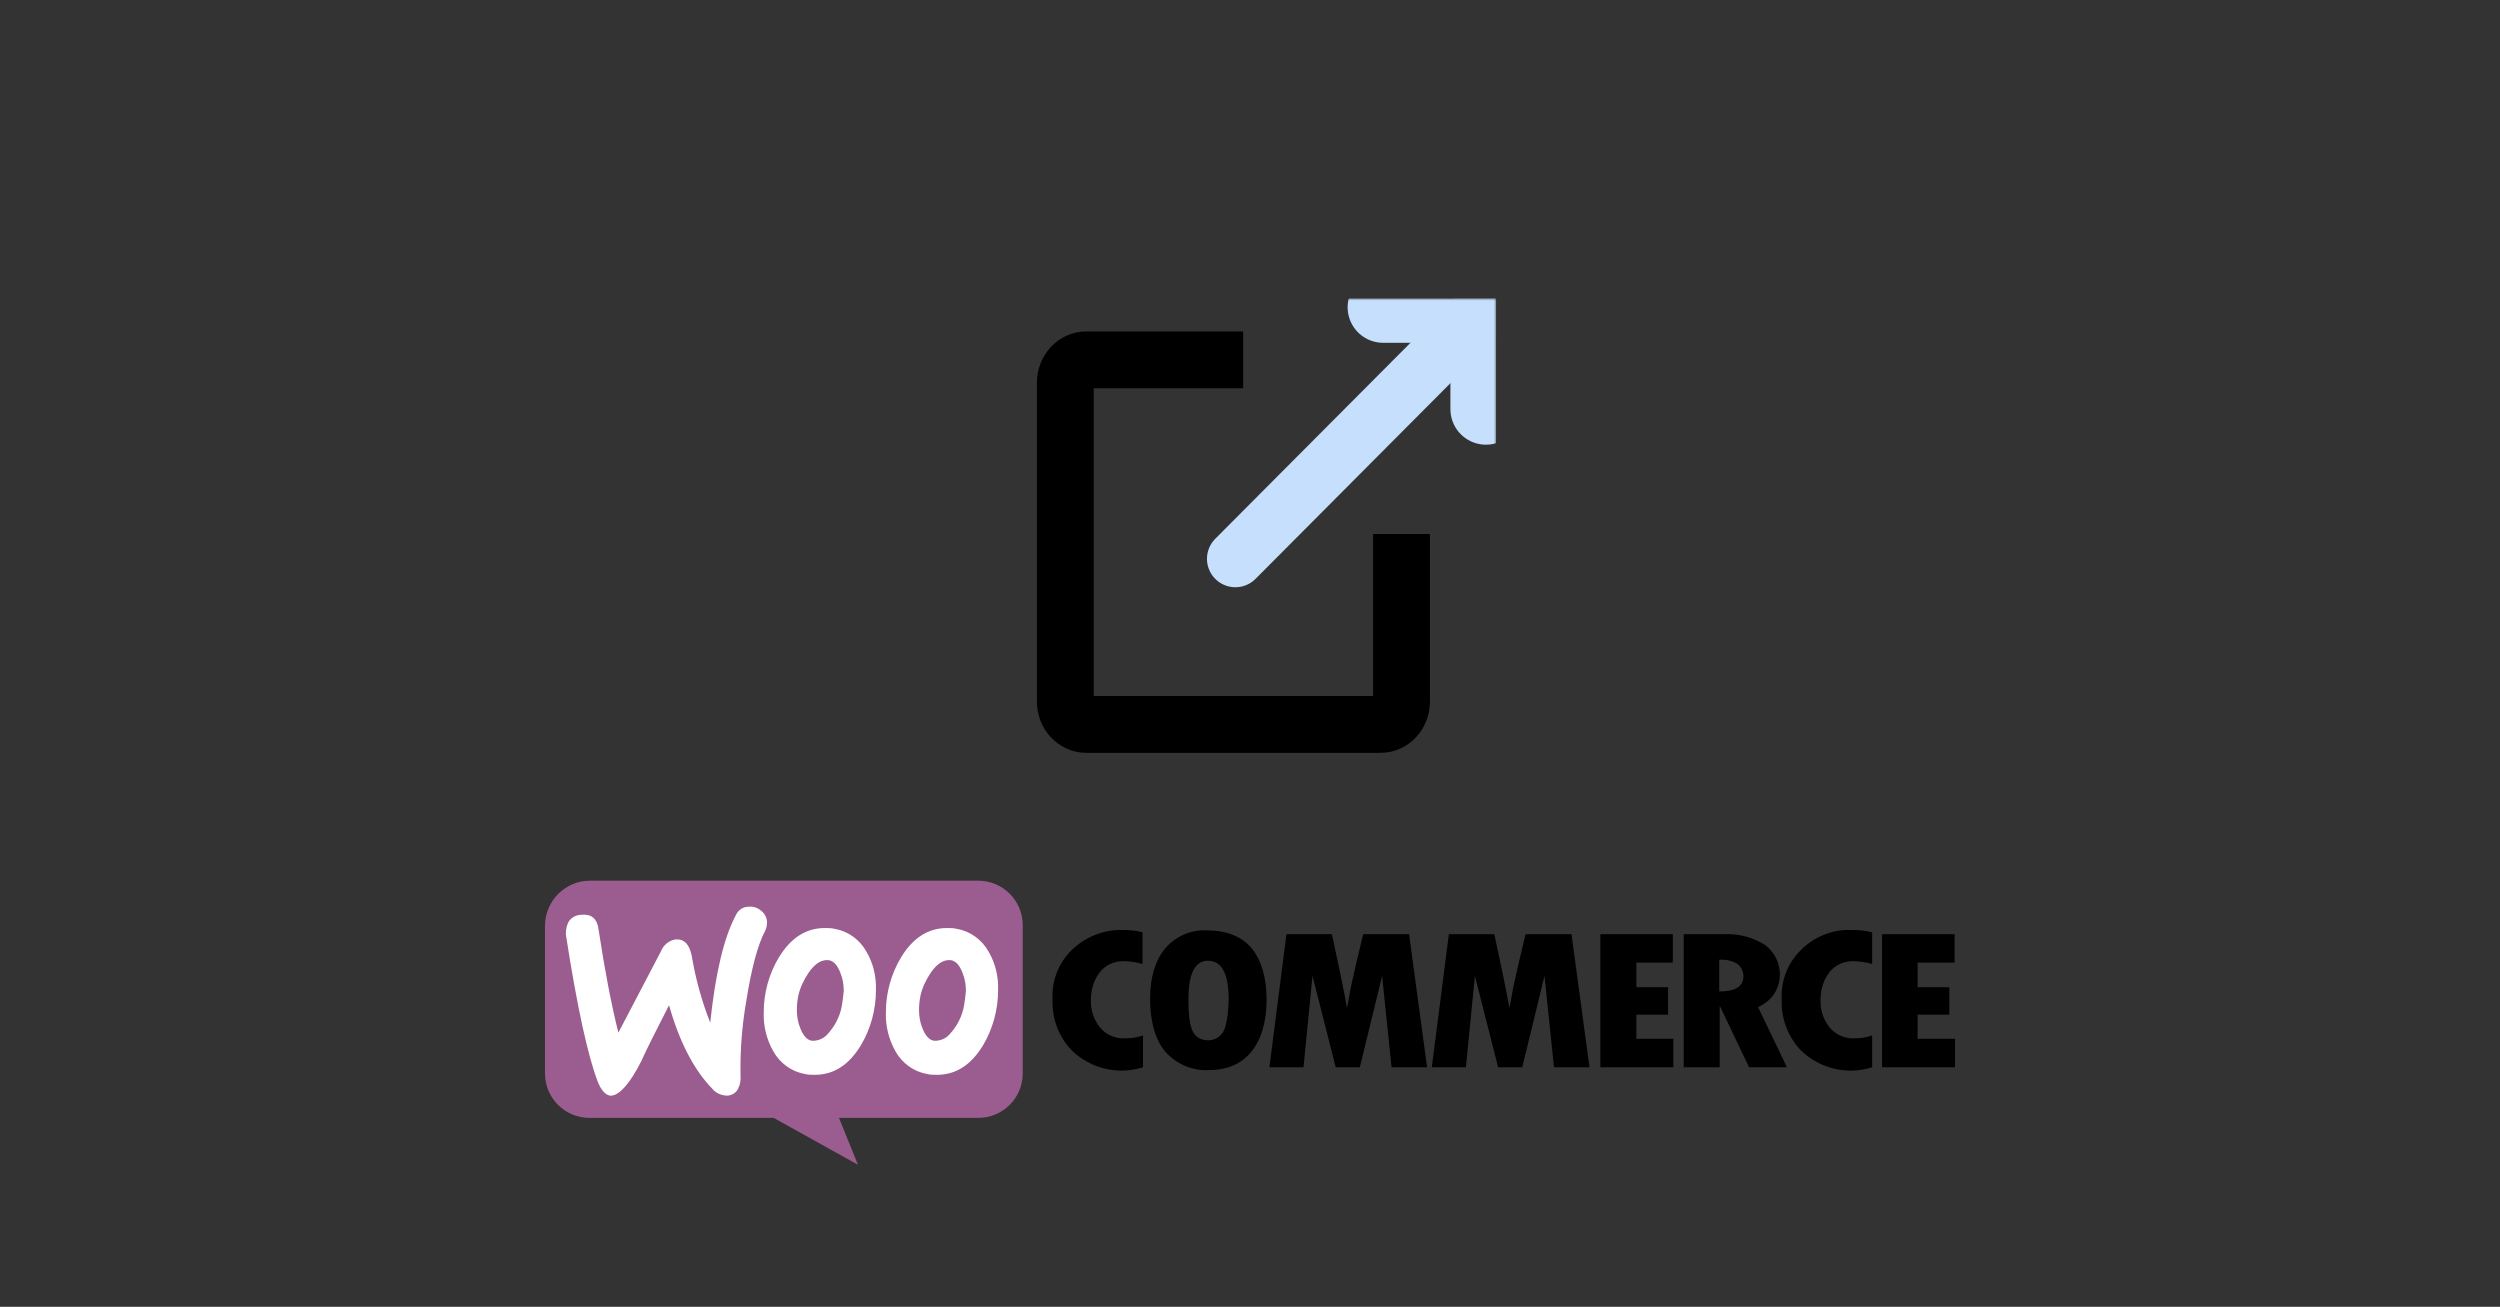
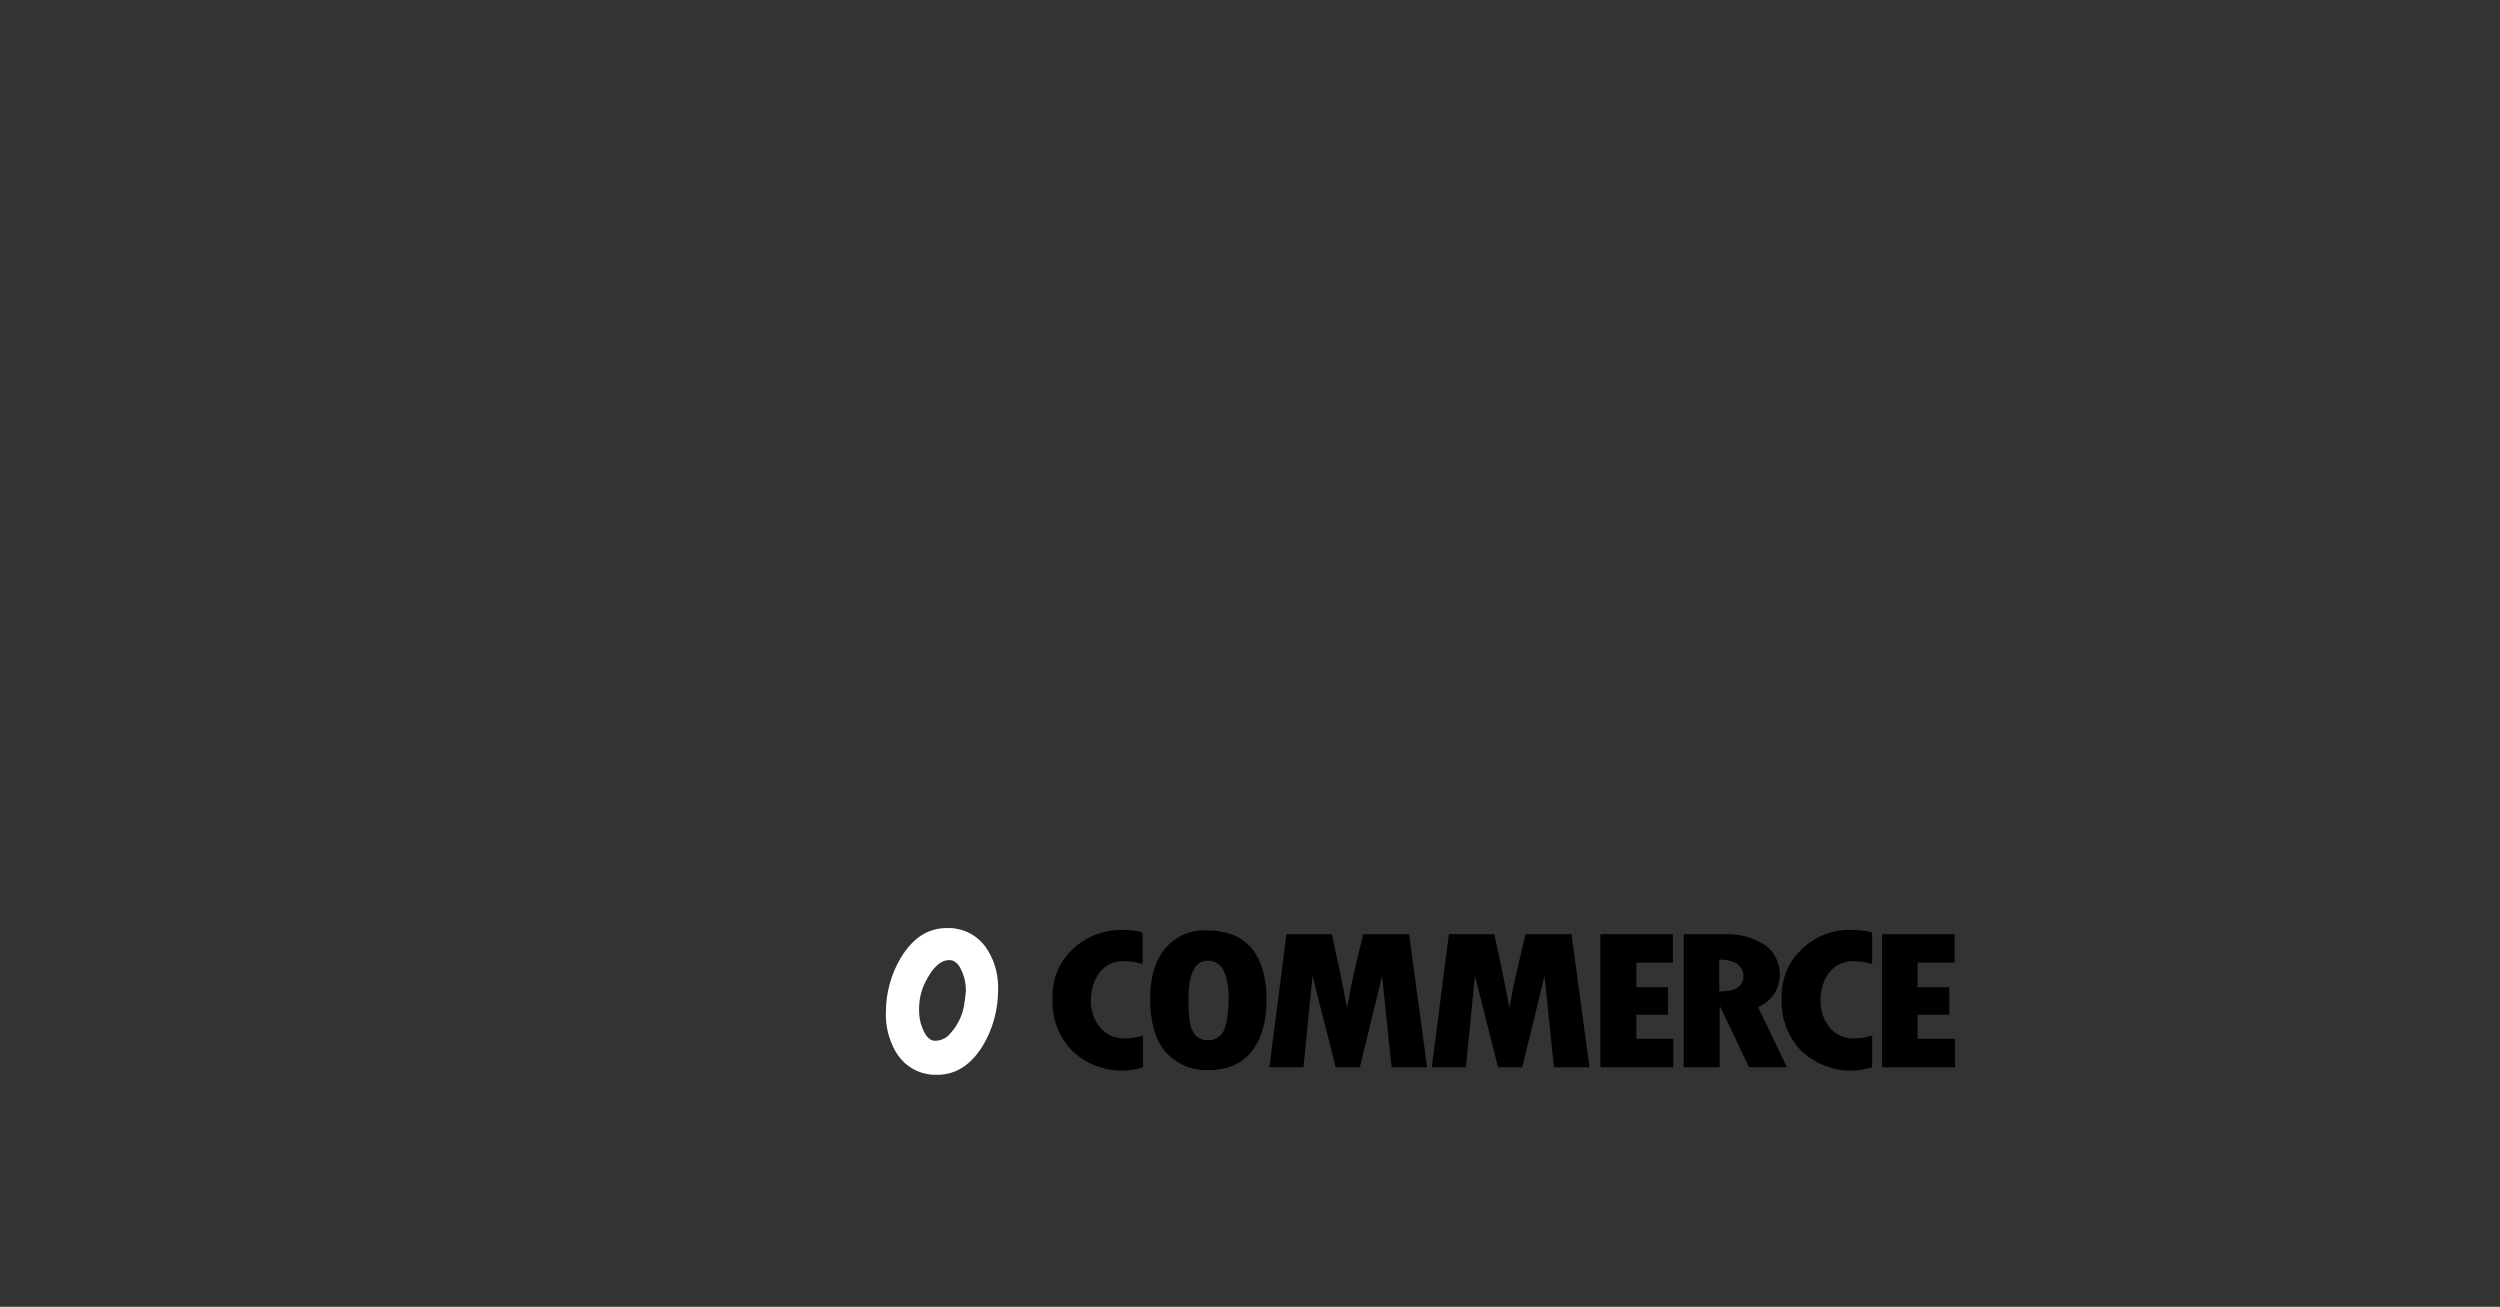
<svg xmlns="http://www.w3.org/2000/svg" width="528" height="276" viewBox="0 0 528 276" fill="none">
  <rect x="0" y="0" width="528" height="276" fill="#333333" stroke="none" />
-   <path d="M124.6 186H206.6C211.8 186 216 190.2 216 195.4V226.7C216 231.9 211.8 236.1 206.6 236.1H177.2L181.2 246L163.4 236.1H124.5C119.3 236.1 115.1 231.9 115.1 226.7V195.4C115.2 190.2 119.4 186 124.6 186Z" fill="#9B5C8F" />
-   <path d="M120.2 194.5C120.8 193.7 121.8 193.2 122.8 193.2C124.9 193 126.1 194 126.4 196.2C127.7 204.8 129.1 212.1 130.6 218.1L139.6 200.9C140.1 199.6 141.3 198.6 142.7 198.4C144.5 198.3 145.6 199.4 146.1 201.9C146.9 206.7 148.2 211.4 150 216C151.1 205.5 152.9 198 155.4 193.3C155.9 192.2 156.9 191.5 158.1 191.5C159 191.4 160 191.7 160.7 192.3C161.4 192.8 161.9 193.7 162 194.6C162 195.3 161.9 196 161.6 196.6C160 199.6 158.7 204.6 157.6 211.5C156.7 216.7 156.3 221.9 156.4 227.2C156.5 228.1 156.3 229.1 155.9 229.9C155.5 230.8 154.6 231.3 153.7 231.4C152.4 231.4 151.2 230.9 150.4 229.9C146.6 226 143.5 220.1 141.3 212.3C138.6 217.6 136.6 221.5 135.4 224.2C133 228.9 130.9 231.2 129.2 231.4C128.1 231.5 127.1 230.5 126.3 228.6C124.2 223.2 121.9 212.8 119.5 197.3C119.5 196.3 119.7 195.3 120.2 194.5Z" fill="white" />
  <path d="M208.8 201C207.4 198.5 205 196.7 202.2 196.2C201.5 196 200.7 196 200 196C196 196 192.8 198.1 190.3 202.2C188.2 205.7 187.1 209.7 187.1 213.8C187 216.7 187.7 219.5 189.1 222C190.5 224.5 192.9 226.3 195.7 226.8C196.4 227 197.2 227 197.9 227C201.9 227 205.1 224.9 207.6 220.8C209.7 217.3 210.8 213.2 210.8 209.1C210.9 206.2 210.2 203.4 208.8 201ZM203.6 212.4C203.2 214.7 202.1 216.8 200.5 218.5C199.7 219.4 198.4 219.9 197.2 219.8C196.2 219.6 195.4 218.7 194.8 217.1C194.3 215.9 194.1 214.6 194.1 213.3C194.1 212.3 194.2 211.3 194.4 210.3C194.8 208.5 195.6 206.9 196.6 205.4C198 203.4 199.4 202.6 200.9 202.8C201.9 203 202.7 203.9 203.3 205.5C203.8 206.7 204 208 204 209.3C203.9 210.3 203.8 211.3 203.6 212.4Z" fill="white" />
-   <path d="M183 201C181.6 198.5 179.2 196.7 176.4 196.2C175.7 196 174.9 196 174.2 196C170.2 196 167 198.1 164.5 202.2C162.4 205.7 161.3 209.7 161.3 213.8C161.2 216.7 161.9 219.5 163.3 222C164.7 224.5 167.1 226.3 169.9 226.8C170.6 227 171.4 227 172.1 227C176.1 227 179.3 224.9 181.8 220.8C183.9 217.3 185 213.2 185 209.1C185.1 206.2 184.4 203.4 183 201ZM177.8 212.4C177.4 214.7 176.3 216.8 174.7 218.5C173.9 219.4 172.6 219.9 171.4 219.8C170.4 219.6 169.6 218.7 169 217.1C168.5 215.9 168.3 214.6 168.3 213.3C168.3 212.3 168.4 211.3 168.6 210.3C169 208.5 169.8 206.9 170.8 205.4C172.2 203.4 173.6 202.6 175.1 202.8C176.1 203 176.9 203.9 177.5 205.5C178 206.7 178.2 208 178.2 209.3C178.1 210.3 178 211.3 177.8 212.4Z" fill="white" />
  <path d="M226.4 200.6C223.6 203.3 222.1 207.1 222.3 211C222.1 215 223.6 219 226.4 221.9C230.4 225.7 236.1 227.1 241.4 225.4V218.7C240.2 219.1 238.9 219.3 237.6 219.3C235.6 219.4 233.7 218.6 232.4 217.1C231 215.4 230.3 213.3 230.4 211.1C230.4 209 231 207 232.3 205.3C233.5 203.8 235.3 203 237.2 203C238.6 203 240 203.2 241.3 203.6V196.9C239.8 196.5 238.3 196.4 236.8 196.4C232.9 196.4 229.2 197.9 226.4 200.6ZM255 196.5C251.6 196.3 248.3 197.7 246.1 200.3C244 202.8 242.9 206.4 242.9 210.9C242.9 215.8 244 219.6 246.1 222.1C248.4 224.7 251.8 226.2 255.3 226C259.2 226 262.2 224.7 264.3 222.1C266.4 219.5 267.5 215.8 267.5 211.1C267.5 206.4 266.4 202.8 264.3 200.2C262.2 197.8 259.1 196.5 255 196.5ZM258.3 218C257.6 219.1 256.3 219.8 255 219.7C253.8 219.7 252.6 219.1 252 218C251.3 216.8 251 214.5 251 211C251 205.6 252.4 202.9 255.1 202.9C258 202.9 259.5 205.6 259.5 211.1C259.4 214.5 259 216.8 258.3 218ZM287.9 197.3L286.4 203.6C286 205.2 285.7 206.9 285.3 208.5L284.5 212.9C283.7 208.5 282.6 203.3 281.3 197.3H271.7L268.1 225.4H275.3L277.2 206.1L282.1 225.4H287.2L291.9 206.1L293.9 225.4H301.4L297.6 197.3H287.9ZM322.2 197.3L320.7 203.6C320.3 205.2 320 206.9 319.6 208.5L318.8 212.9C318 208.5 316.9 203.3 315.6 197.3H306L302.4 225.4H309.6L311.5 206.1L316.4 225.4H321.5L326.2 206.1L328.2 225.4H335.7L331.9 197.3H322.2ZM345.6 214.3H352.3V208.5H345.6V203.3H353.3V197.3H338V225.4H353.4V219.4H345.6V214.3ZM374.7 209.9C376.9 206.5 376 202 372.8 199.6C370.3 198 367.4 197.2 364.4 197.3H355.6V225.4H363.2V212.6H363.3L369.4 225.4H377.4L371.3 212.7C372.7 212.1 373.9 211.1 374.7 209.9ZM363.1 209.4V202.7C364.5 202.6 365.8 202.9 367 203.6C367.8 204.3 368.3 205.3 368.2 206.4C368.1 208.4 366.4 209.4 363.1 209.4ZM380.4 200.6C377.6 203.3 376.1 207.1 376.3 211C376.1 215 377.6 219 380.4 221.9C384.4 225.7 390.1 227.1 395.4 225.4V218.7C394.2 219.1 393 219.3 391.7 219.3C389.7 219.4 387.8 218.6 386.5 217.1C385.1 215.4 384.4 213.3 384.5 211.1C384.5 209 385.1 207 386.4 205.3C387.6 203.8 389.4 203 391.3 203C392.7 203 394.1 203.2 395.4 203.6V196.9C393.9 196.5 392.4 196.4 390.9 196.4C387 196.3 383.2 197.8 380.4 200.6ZM405 219.4V214.3H411.7V208.5H405V203.3H412.8V197.3H397.5V225.4H412.9V219.4H405Z" fill="black" />
  <g clip-path="url(#clip0_2_19)">
    <mask id="mask0_2_19" style="mask-type:luminance" maskUnits="userSpaceOnUse" x="216" y="63" width="100" height="100">
      <path d="M316 63H216V163H316V63Z" fill="white" />
    </mask>
    <g mask="url(#mask0_2_19)">
-       <path d="M292.119 64.896H313.829V86.417" stroke="#C6DFFC" stroke-width="15" stroke-linecap="round" stroke-linejoin="round" />
      <path d="M260.912 118.025L313.829 64.896" stroke="#C6DFFC" stroke-width="12" stroke-linecap="round" stroke-linejoin="round" />
      <path d="M296 118.783V148.187C296 149.464 295.533 150.688 294.701 151.59C293.868 152.493 292.74 153 291.562 153H229.438C228.26 153 227.132 152.493 226.3 151.59C225.467 150.688 225 149.464 225 148.187V80.812C225 79.536 225.467 78.312 226.3 77.41C227.132 76.507 228.26 76 229.438 76H256.55" stroke="black" stroke-width="12" stroke-linecap="square" stroke-linejoin="round" />
    </g>
  </g>
  <defs>
    <clipPath id="clip0_2_19">
-       <rect width="100" height="100" fill="white" transform="translate(216 63)" />
-     </clipPath>
+       </clipPath>
  </defs>
</svg>